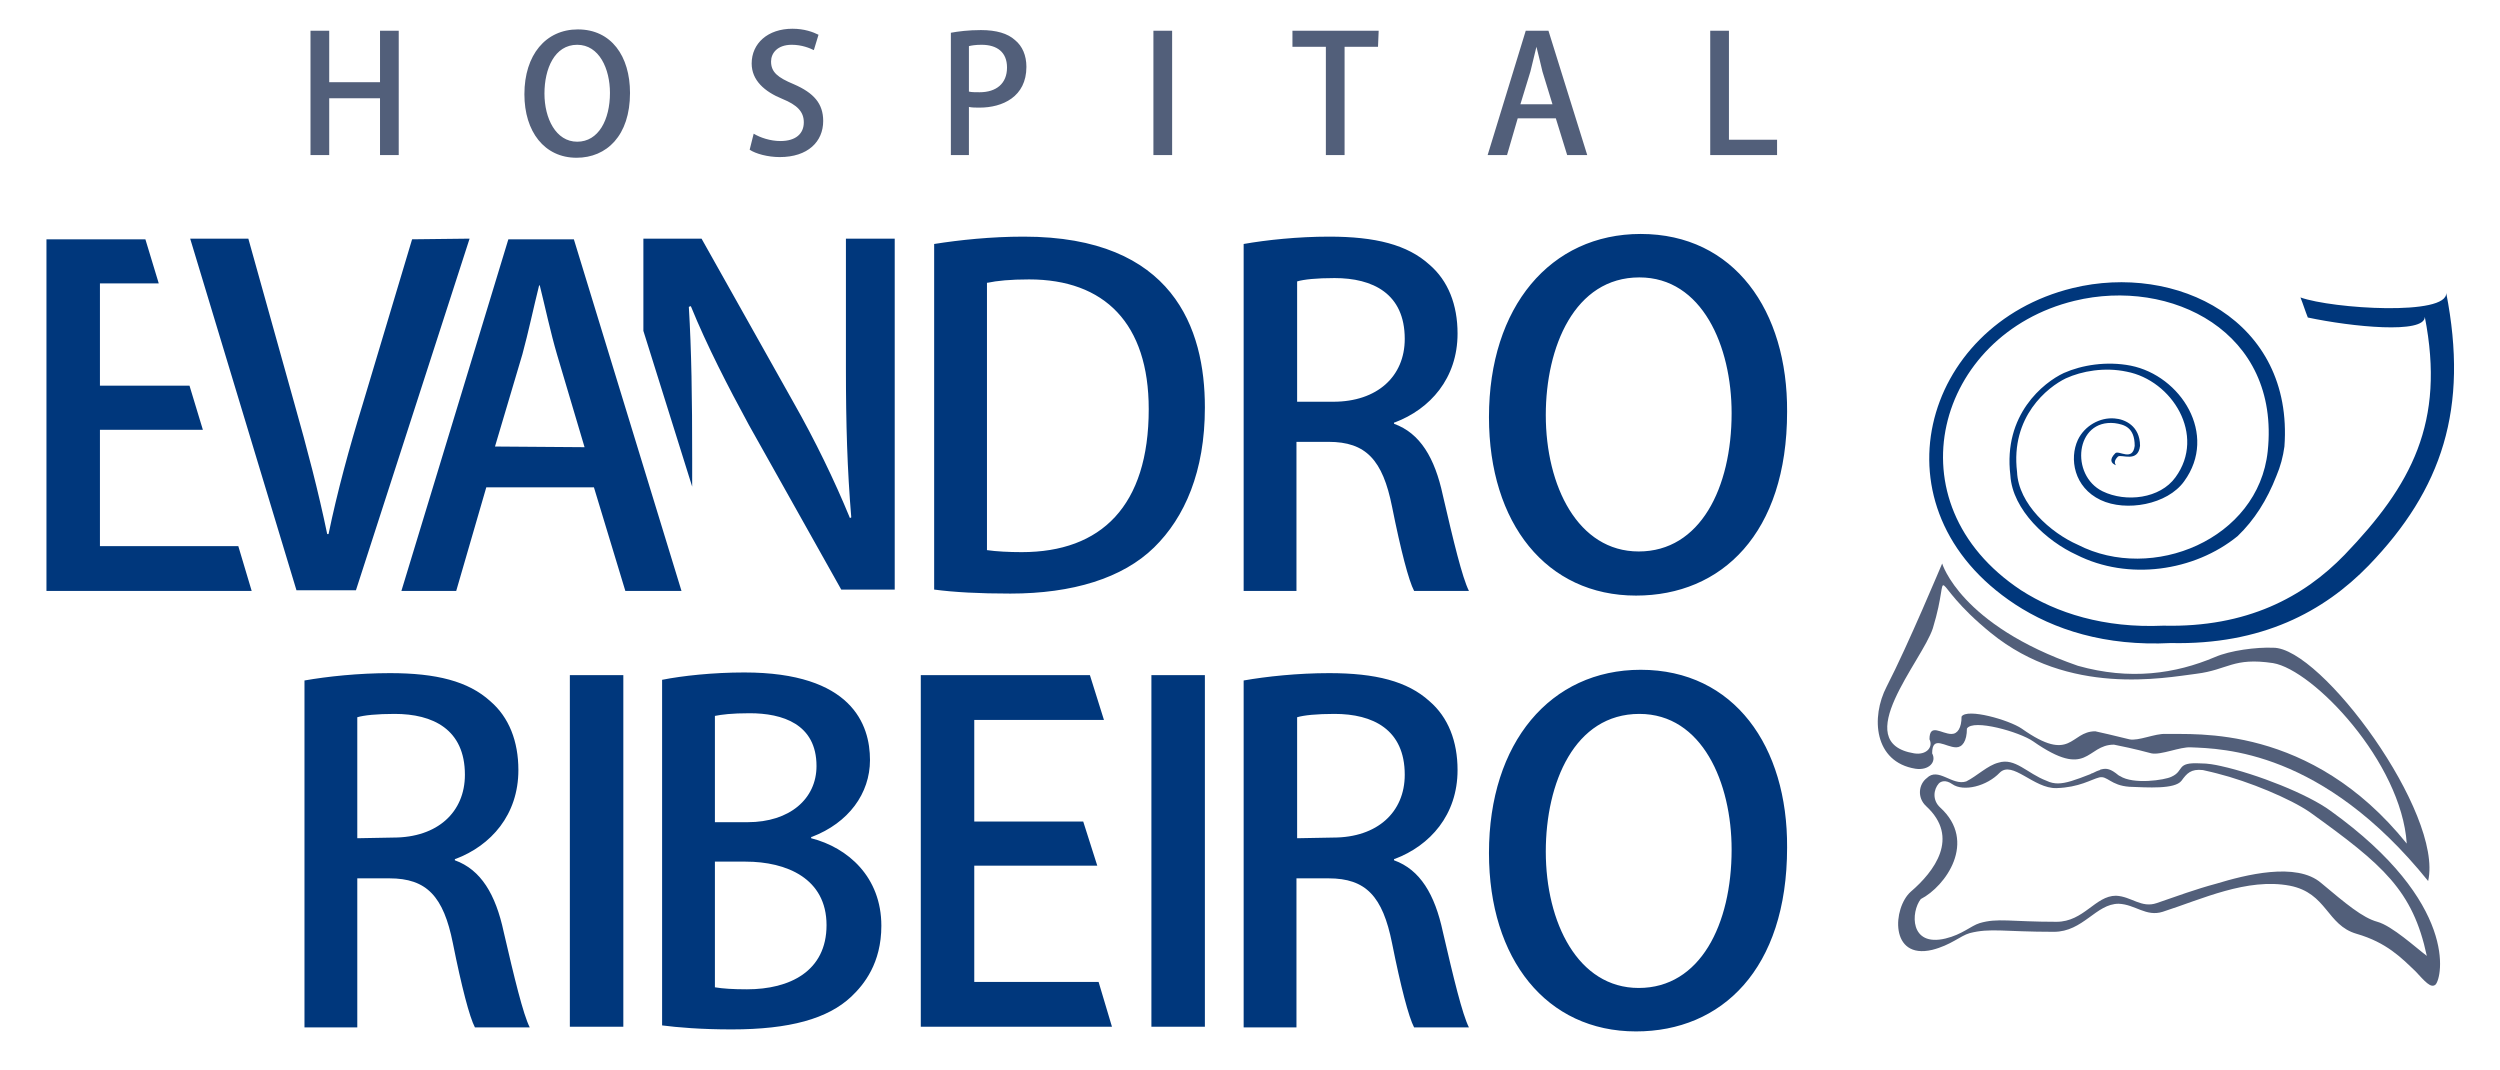
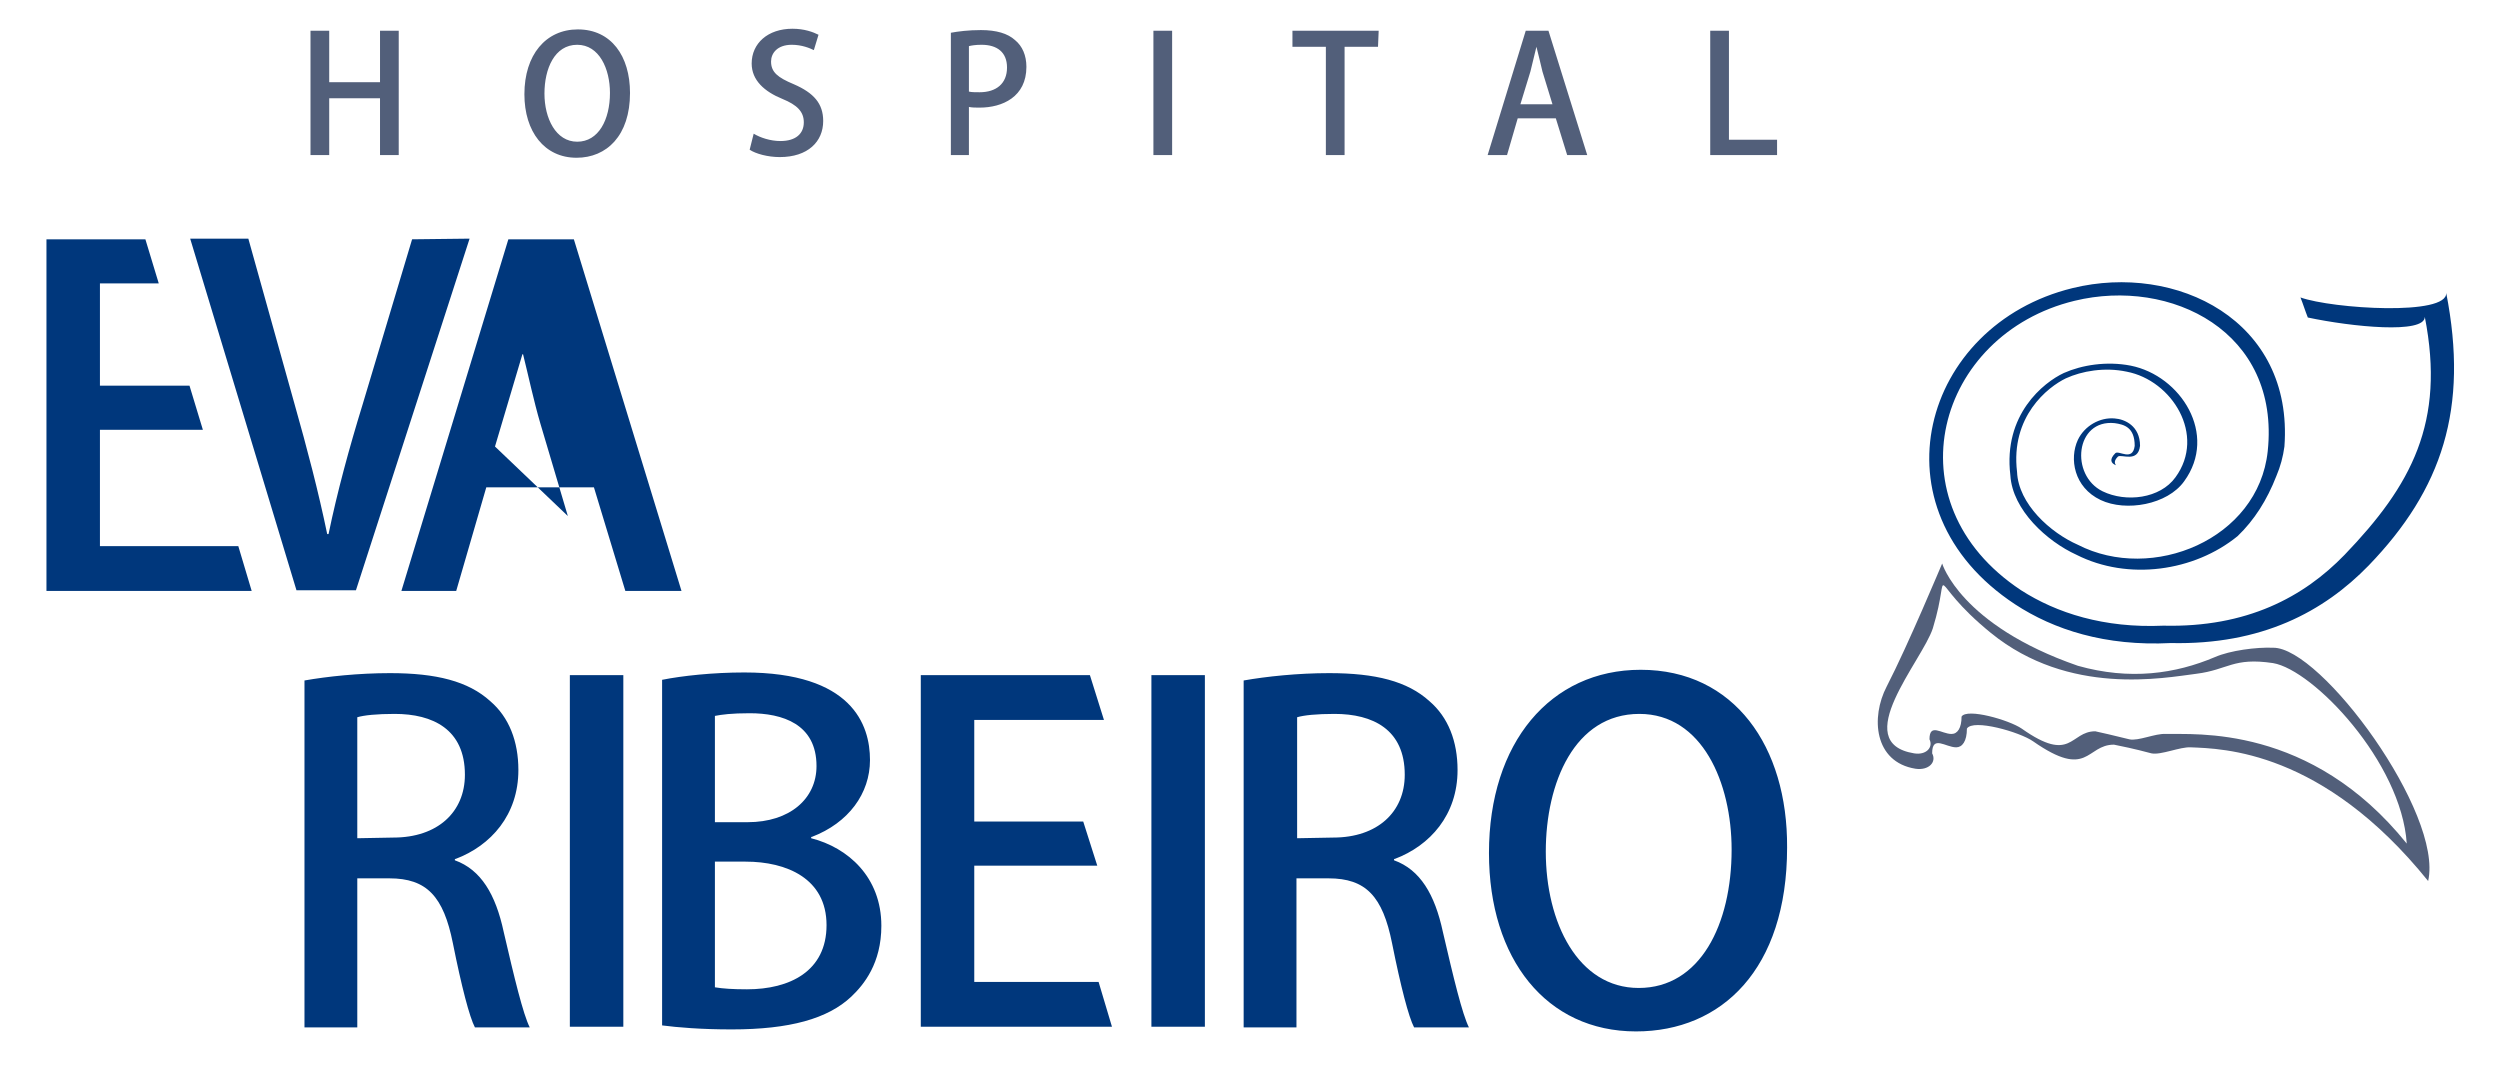
<svg xmlns="http://www.w3.org/2000/svg" version="1.1" id="Camada_1" x="0px" y="0px" viewBox="12 96 373.5 160" style="enable-background:new 12 96 373.5 160;" xml:space="preserve" width="374" height="160">
  <style type="text/css">
	.st0{fill:#00377C;}
	.st1{fill:#525F7A;}
</style>
  <g id="XMLID_41_">
    <path id="XMLID_39_" class="st0" d="M355.9,140.5c0.4,1,0.7,2,1.1,3c6.6,1.4,17.5,2.5,17.5-0.1c3.1,15.8-2,25.2-12,35.6   c-6.1,6.3-14.6,10.9-27.1,10.6c-8.9,0.4-16-1.9-21.3-5.3c-19.8-13.1-12.6-38.3,8-43.3c14.4-3.5,30.8,4.6,28.9,22.5   c-1.4,13.2-17.3,19.7-28.4,14c-4.1-1.8-8.9-6.1-9.1-10.9c-1-8.3,4.6-12.7,7.3-14c2.4-1.1,5.8-1.7,9.1-1c6.8,1.3,11.9,9.5,7.3,15.8   c-2.3,3.2-7.4,3.8-10.9,2.1c-4.9-2.4-4.1-10.8,1.8-10.2c1.4,0.2,3,0.6,3,3.4c-0.3,2.4-2.4,0.6-2.9,1.1c-0.9,0.9-0.7,1.5,0.1,1.8   c-0.3-0.4-0.2-0.8,0.3-1.3c0.5-0.4,3,1,3.3-1.6c0-3-2.3-4-3.8-4.1c-2.2-0.2-4.5,1.1-5.5,3.2c-1.3,2.8-0.6,7.1,3.4,9   c3.8,1.8,10,0.7,12.5-2.8c5.1-7-0.5-15.8-8-17.3c-3.6-0.7-7.3-0.1-10,1.1c-3,1.4-9.1,6.2-8,15.3c0.3,5.2,5.5,9.9,9.9,11.9   c7.7,3.9,17.6,2.5,24.1-2.8c2.5-2.4,4.4-5.4,5.8-9c0.6-1.4,1-2.9,1.2-4.4c1.4-18.9-16.2-27.5-31.7-23.7c-22.5,5.5-30.3,33-8.6,47.3   c5.8,3.8,13.5,6.3,23.3,5.8c13.6,0.3,22.9-4.7,29.6-11.6c11-11.4,15-23.5,11.6-40.8C378,143.3,360.7,142.2,355.9,140.5" />
    <g>
      <path class="st1" d="M300.8,208.7c0-2.8,2-0.9,3.6-0.9c0.9,0,1.6-0.9,1.6-2.8c0.9-1.5,7.9,0.5,9.9,1.9c8.3,5.8,7.9,0.5,12.1,0.5    c1,0.2,3,0.6,5.6,1.3c1.4,0.3,4.3-1,5.9-0.9c4.7,0.2,19.7,0.4,35.5,20c2.3-10.1-16-35-23.2-34.9c-2.5-0.1-6.4,0.4-8.7,1.4    c-5.9,2.5-12.7,3.5-20.5,1.3c-17.6-6.1-20.3-15.3-20.3-15.3c-0.1,0.2-5.1,12.2-8.3,18.4c-2.4,4.6-1.9,11.3,4.3,12.3    C300.3,211.3,301.5,210,300.8,208.7z M300.9,190c3-9.8-1.4-7.5,8.7,0.7c11.7,9.5,25.9,6.7,30.7,6.1c4.8-0.6,5.5-2.5,11.5-1.6    c6,1,19.2,14.8,20,27c-14.4-17.9-31.8-16.3-36.1-16.4c-1.5-0.1-4.1,1.1-5.4,0.8c-2.4-0.6-4.2-1-5.1-1.2c-3.8,0-3.5,4.9-11-0.4    c-1.9-1.3-8.2-3.1-9-1.8c0,1.7-0.6,2.6-1.5,2.6c-1.5,0-3.3-1.7-3.3,0.8c0.6,1.2-0.5,2.4-2.3,2.1    C288.3,207.1,299.3,194.9,300.9,190z" />
-       <path class="st1" d="M360.4,217.3c-3.4-2.5-11-5.5-16.4-6.7c-0.9-0.2-1.9-0.4-3.1-0.4c-3.7-0.2-2.3,1.1-4.3,2    c-1,0.5-5.7,1.2-7.7-0.1c-0.1,0-0.1-0.1-0.2-0.1c-1.2-1-1.8-1.1-2.6-0.9c-0.1,0-0.1,0-0.2,0.1l-0.3,0.1c-0.3,0.1-0.6,0.3-0.9,0.4    c-0.1,0-0.2,0.1-0.2,0.1c-2.3,0.9-3.7,1.4-4.9,1.4c-0.5,0-1.1-0.1-1.7-0.4c-2.9-1.1-4.7-3.5-7.2-2.7c-1.6,0.4-3.2,2-4.8,2.8    c-2.1,0.7-4.2-2.2-5.9-0.5c-1.2,0.9-1.5,2.9-0.1,4.2c5.1,4.7,1.2,9.8-2.3,12.8c-2.7,2.4-3.2,10.2,3.2,8.7c2.8-0.7,4.2-2.1,5.6-2.5    c3.1-0.8,5.1-0.2,12.6-0.2c4.4,0,6.3-4.2,9.7-4.2c2.5,0.1,4.1,2,6.6,1.2c5.9-1.9,12.6-5.1,19-3.9c5.6,1.1,5.5,5.9,10,7.2    c4.5,1.3,6.7,3.6,8.8,5.6c1.4,1.5,2.3,2.6,3,2C377.1,242.3,379.6,231.1,360.4,217.3z M367.4,233.9c-2.2-0.6-4.7-2.7-8.4-5.8    c-3.7-3.2-11.4-1.2-15.7,0.1c-3,0.8-6,1.9-8.9,2.9c-2.3,0.8-3.8-1-6.1-1.1c-3.1,0-4.8,3.9-8.9,3.9c-6.9,0-8.8-0.6-11.5,0.2    c-1.3,0.4-2.6,1.7-5.1,2.3c-5.4,1.3-5.2-4-3.7-5.9c3.7-1.9,8.5-8.6,2.9-13.7c-1.2-1.1-1-2.7-0.2-3.6c0.3-0.3,1-0.6,2,0.1    c1.7,1.2,5.2,0.3,7.1-1.7c1.9-1.9,5.1,2.4,8.5,2.3c3.4-0.1,5.2-1.3,6.4-1.6s1.7,1.2,4.5,1.4c2.7,0.1,6.8,0.4,7.8-0.9    c0.8-1.1,1.4-1.8,3.2-1.6c0.4,0.1,0.9,0.2,1.3,0.3c0.3,0.1,0.5,0.1,0.8,0.2c4.8,1.2,11,3.8,13.9,5.8c11,7.9,15.4,11.7,17.5,21.5    C373.2,237.8,369.6,234.5,367.4,233.9z" />
    </g>
    <path id="XMLID_67_" class="st0" d="M257,202.8c9.4,0,13.8,10.3,13.8,20.3c0,11.2-4.7,20.7-13.9,20.7c-9.1,0-13.9-9.8-13.9-20.4   C243,213.1,247.3,202.8,257,202.8 M257.2,196.2c-13.5,0-22.7,10.9-22.7,27.4c0,15.9,8.6,26.7,22,26.7c12.8,0,22.6-9.3,22.6-27.5   C279.2,207.7,271.2,196.2,257.2,196.2z M205.8,221.4v-18.1c1-0.3,2.9-0.5,5.6-0.5c5.7,0,10.5,2.3,10.5,9.1c0,5.6-4.1,9.4-10.7,9.4   L205.8,221.4L205.8,221.4z M220.4,224.5c5.3-2,9.4-6.6,9.4-13.3c0-4.3-1.4-7.9-4.2-10.3c-3.3-3-8.1-4.2-15-4.2   c-4.7,0-9.4,0.5-12.8,1.1v51.9h7.9v-22.3h4.8c5.6,0,8.1,2.7,9.5,9.7c1.3,6.5,2.5,11.1,3.3,12.6h8.2c-1-2-2.3-7.4-3.9-14.3   c-1.2-5.6-3.4-9.3-7.3-10.7v-0.2H220.4z M184,249.6h8V197h-8V249.6z M176.1,242.9h-18.6v-17.4h18.4l-2.1-6.6h-16.3v-15.2h19.4   l-2.1-6.7h-25.3v52.6h28.6L176.1,242.9z M118.7,224.9h4.6c6.1,0,12.1,2.5,12.1,9.5c0,6.9-5.5,9.6-11.9,9.6c-2.1,0-3.6-0.1-4.8-0.3   C118.7,243.7,118.7,224.9,118.7,224.9z M118.7,219v-15.9c1-0.2,2.5-0.4,5.2-0.4c4.9,0,10,1.6,10,7.9c0,4.9-4,8.4-10.3,8.4H118.7z    M133.2,221.2c5.5-2.1,8.7-6.5,8.7-11.5c0-5.3-2.7-13.1-18.8-13.1c-4.7,0-9.3,0.5-12.3,1.1v51.7c2.3,0.3,5.8,0.6,10.4,0.6   c8.7,0,14.4-1.6,17.9-4.9c1.9-1.8,4.5-5,4.5-10.6c0-7.3-5-11.7-10.5-13.1v-0.2H133.2z M97,249.6h8V197h-8V249.6z M65.2,221.4v-18.1   c1-0.3,2.9-0.5,5.6-0.5c5.7,0,10.5,2.3,10.5,9.1c0,5.6-4.1,9.4-10.7,9.4L65.2,221.4L65.2,221.4z M79.9,224.5   c5.3-2,9.4-6.6,9.4-13.3c0-4.3-1.4-7.9-4.2-10.3c-3.3-3-8.1-4.2-15-4.2c-4.7,0-9.4,0.5-12.8,1.1v51.9h7.9v-22.3H70   c5.6,0,8.1,2.7,9.5,9.7c1.3,6.5,2.5,11.1,3.3,12.6H91c-1-2-2.3-7.4-3.9-14.3c-1.2-5.6-3.4-9.3-7.3-10.7v-0.2H79.9z" />
    <path id="XMLID_22_" class="st0" d="M73.4,131.8L66,156.5c-2,6.5-3.8,13.1-5.1,19.4h-0.2c-1.3-6.3-3-12.8-4.9-19.5l-6.9-24.7h-8.7   l15.9,52.6H65l17-52.6L73.4,131.8L73.4,131.8z" />
-     <path id="XMLID_63_" class="st0" d="M85.8,162.8l4.1-13.8c0.9-3.3,1.7-7.1,2.5-10.3h0.1c0.8,3.2,1.6,7,2.6,10.4l4.1,13.8   L85.8,162.8L85.8,162.8z M97.6,131.8h-9.8l-16,52.6H80l4.5-15.5h16.1l4.7,15.5h8.4L97.6,131.8z" />
-     <path id="XMLID_19_" class="st0" d="M145.6,131.7h-7.3v19.4c0,8.4,0.2,15.1,0.8,22.3l-0.2,0.1c-2.3-5.6-5.2-11.6-8.5-17.4   l-13.7-24.4H108v13.8l7.3,23.3v-4.2c0-9.2-0.1-16-0.5-22.7l0.3-0.1c2.4,5.9,5.6,12.1,8.7,17.8l13.8,24.6h8V131.7z" />
-     <path id="XMLID_55_" class="st0" d="M151.5,184.2c3,0.4,6.7,0.6,11.4,0.6c9.3,0,16.8-2.3,21.5-6.9c4.6-4.5,7.6-11.4,7.6-20.9v-0.1   c0-11.7-4.7-25.5-27.1-25.5c-4.9,0-9.6,0.5-13.4,1.1V184.2z M159.5,138.3c1.4-0.3,3.4-0.5,6.2-0.5c11.3,0,17.9,6.6,17.9,19.4   c0,14.5-7.1,21.4-19,21.4c-1.9,0-3.8-0.1-5.2-0.3v-40H159.5z M220.4,159.2c5.3-2,9.4-6.6,9.4-13.3c0-4.3-1.4-7.9-4.2-10.3   c-3.3-3-8.1-4.2-15-4.2c-4.7,0-9.4,0.5-12.8,1.1v51.9h7.9v-22.3h4.8c5.6,0,8.1,2.7,9.5,9.7c1.3,6.5,2.5,11.1,3.3,12.6h8.2   c-1-2-2.3-7.4-3.9-14.3c-1.2-5.6-3.4-9.3-7.3-10.7v-0.2H220.4z M205.8,156.1v-18c1-0.3,2.9-0.5,5.6-0.5c5.7,0,10.5,2.3,10.5,9.1   c0,5.6-4.1,9.4-10.7,9.4H205.8z M257.2,131c-13.5,0-22.7,10.9-22.7,27.4c0,15.9,8.6,26.7,22,26.7c12.8,0,22.6-9.3,22.6-27.5   C279.2,142.5,271.2,131,257.2,131z M257,137.5c9.4,0,13.8,10.3,13.8,20.3c0,11.2-4.7,20.7-13.9,20.7c-9.1,0-13.9-9.8-13.9-20.4   C243,147.9,247.3,137.5,257,137.5z" />
+     <path id="XMLID_63_" class="st0" d="M85.8,162.8l4.1-13.8h0.1c0.8,3.2,1.6,7,2.6,10.4l4.1,13.8   L85.8,162.8L85.8,162.8z M97.6,131.8h-9.8l-16,52.6H80l4.5-15.5h16.1l4.7,15.5h8.4L97.6,131.8z" />
    <polygon id="XMLID_12_" class="st0" points="47.4,177.7 26.7,177.7 26.7,160.3 42.1,160.3 40.1,153.7 26.7,153.7 26.7,138.4    35.5,138.4 33.5,131.8 18.7,131.8 18.7,184.4 49.4,184.4  " />
    <path id="XMLID_42_" class="st1" d="M277.6,116.9h-7.2v-16.3h-2.8v18.6h10L277.6,116.9L277.6,116.9z M239.2,111.6l1.5-4.9   c0.3-1.2,0.6-2.5,0.9-3.7l0,0c0.3,1.1,0.6,2.5,0.9,3.7l1.5,4.9H239.2z M243.4,100.6H240l-5.7,18.6h2.9l1.6-5.5h5.7l1.7,5.5h3   L243.4,100.6z M218,100.6h-12.9v2.4h5v16.2h2.8V103h5L218,100.6L218,100.6z M184.3,119.2h2.8v-18.6h-2.8V119.2z M156.7,102.9   c0.4-0.1,1-0.2,1.9-0.2c2.3,0,3.8,1.1,3.8,3.4c0,2.4-1.6,3.7-4.1,3.7c-0.7,0-1.2,0-1.6-0.1L156.7,102.9L156.7,102.9z M153.9,119.2   h2.8V112c0.5,0.1,1,0.1,1.6,0.1c3.4,0,7-1.6,7-6.1c0-1.7-0.6-3.1-1.7-4c-1.1-1-2.8-1.5-5.1-1.5c-1.9,0-3.4,0.2-4.5,0.4v18.3H153.9z    M134.2,101.2c-0.8-0.4-2.1-0.9-3.9-0.9c-3.7,0-6.1,2.2-6.1,5.2c0,2.5,1.9,4.2,4.6,5.3c2.2,0.9,3.2,1.9,3.2,3.5   c0,1.7-1.2,2.8-3.5,2.8c-1.5,0-3-0.5-4-1.1l-0.6,2.4c0.9,0.6,2.7,1.1,4.5,1.1c4.2,0,6.5-2.3,6.5-5.4c0-2.6-1.4-4.2-4.4-5.5   c-2.4-1-3.4-1.8-3.4-3.4c0-1.2,0.9-2.5,3.1-2.5c1.5,0,2.7,0.5,3.3,0.8L134.2,101.2z M98.1,102.7c3.3,0,4.9,3.6,4.9,7.2   c0,4-1.7,7.3-4.9,7.3c-3.2,0-4.9-3.5-4.9-7.2S94.7,102.7,98.1,102.7z M98.2,100.4c-4.8,0-8,3.8-8,9.7c0,5.6,3,9.5,7.8,9.5   c4.5,0,8-3.3,8-9.7C106,104.4,103.2,100.4,98.2,100.4z M71.4,100.6h-2.8v7.7H61v-7.7h-2.8v18.6H61v-8.5h7.6v8.5h2.8   C71.4,119.2,71.4,100.6,71.4,100.6z" />
  </g>
</svg>